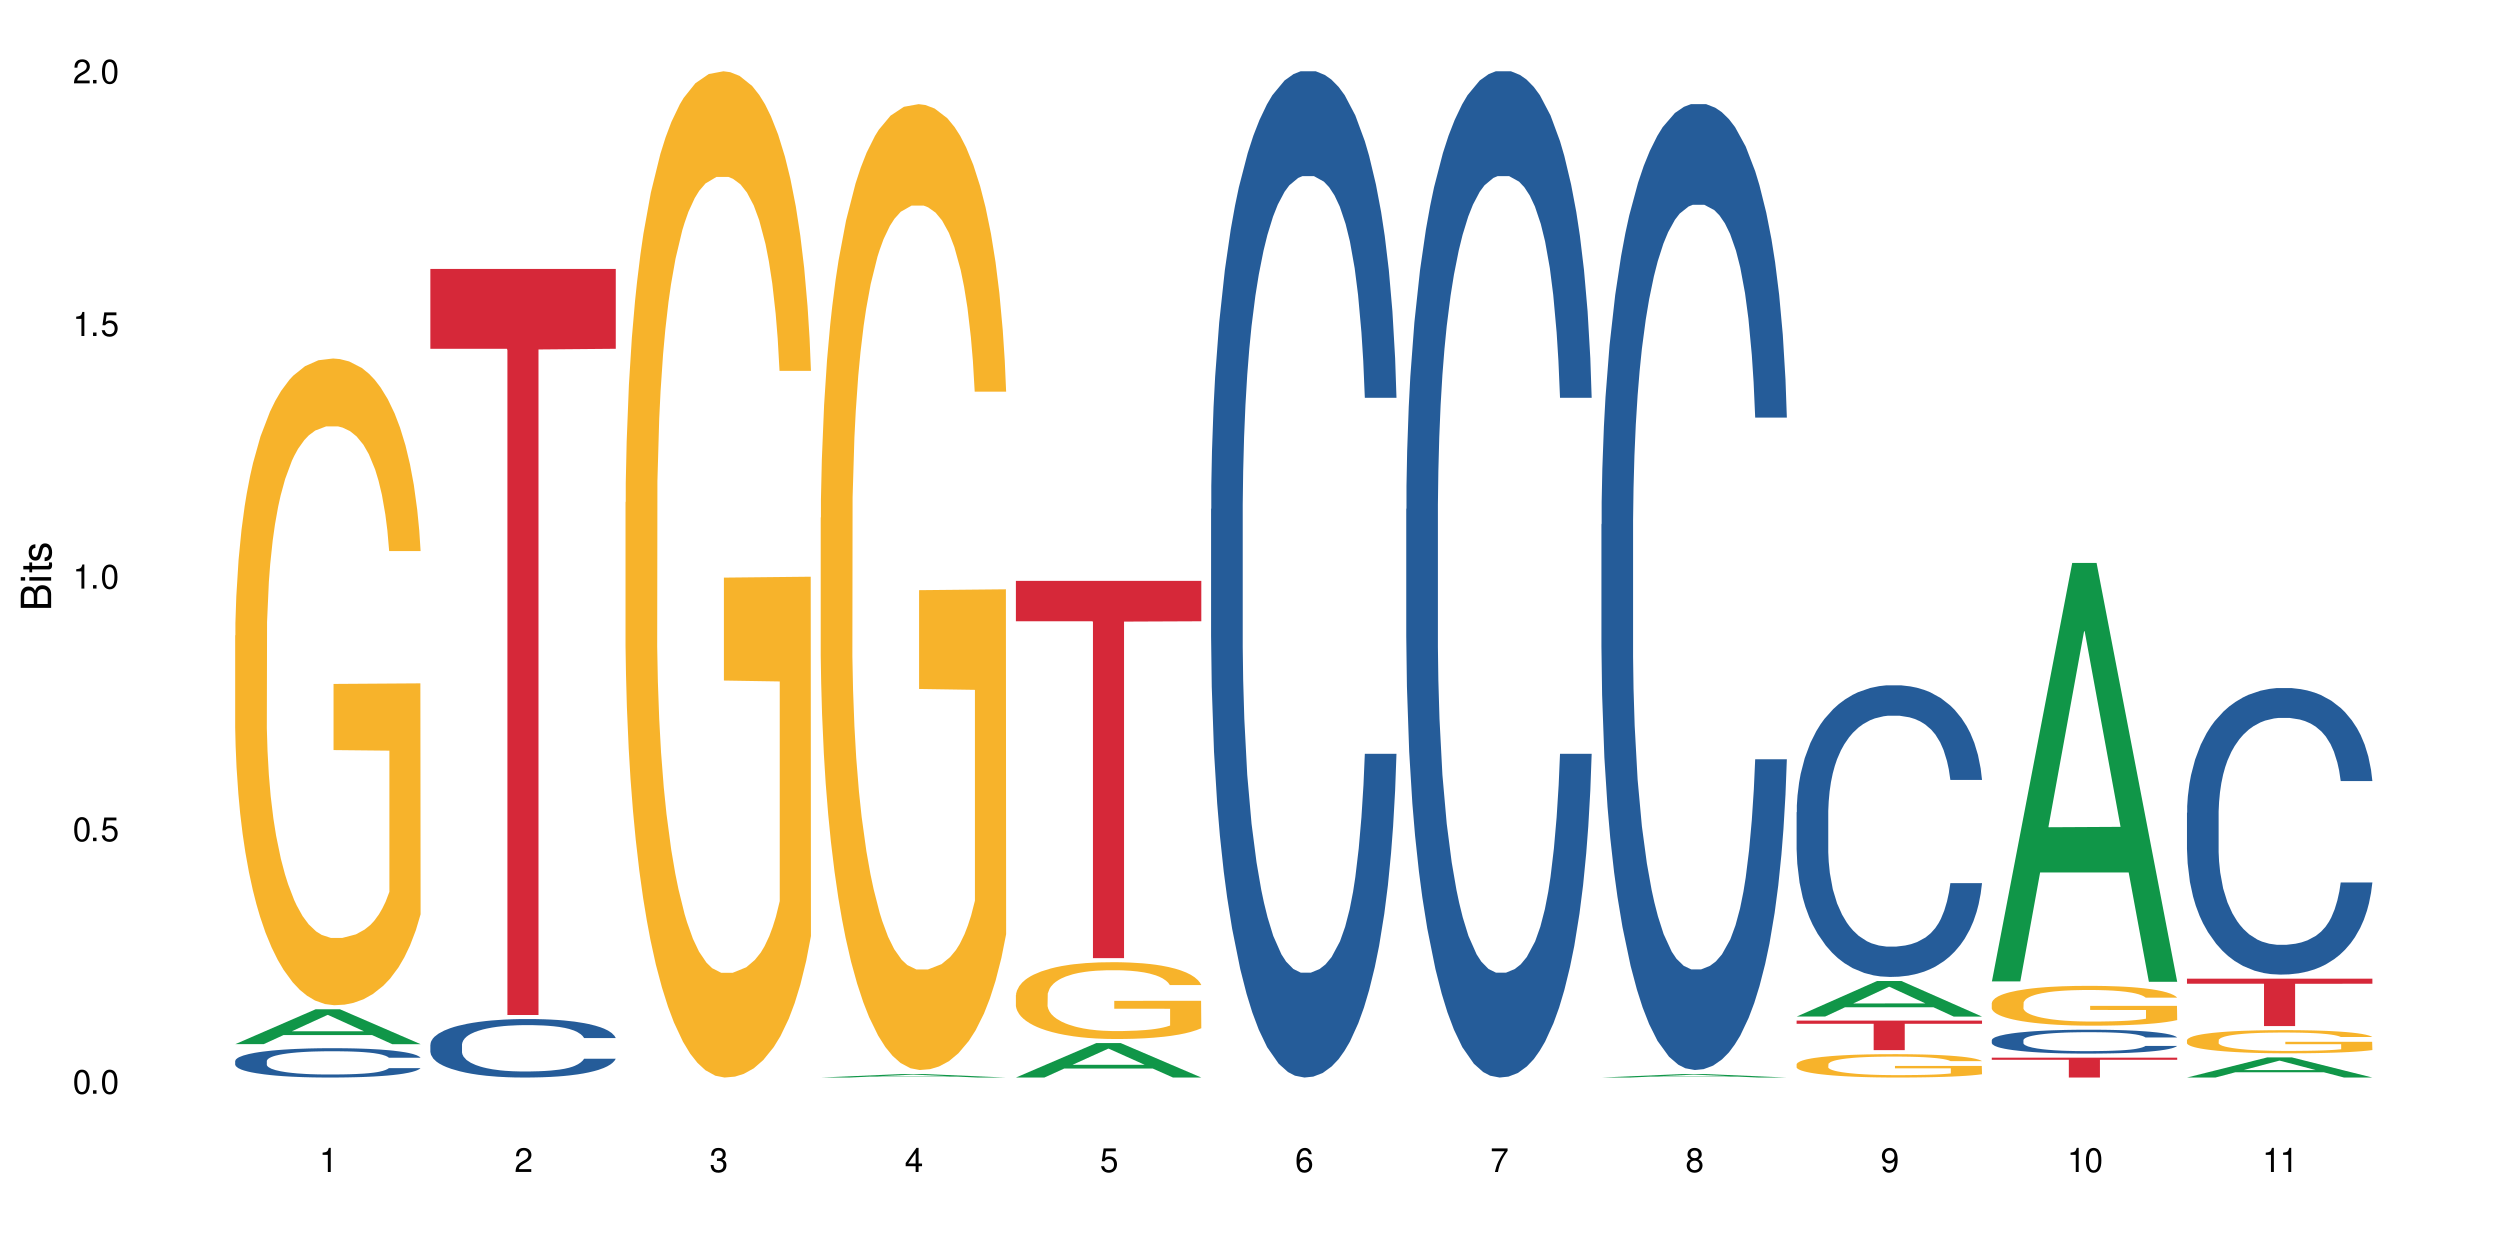
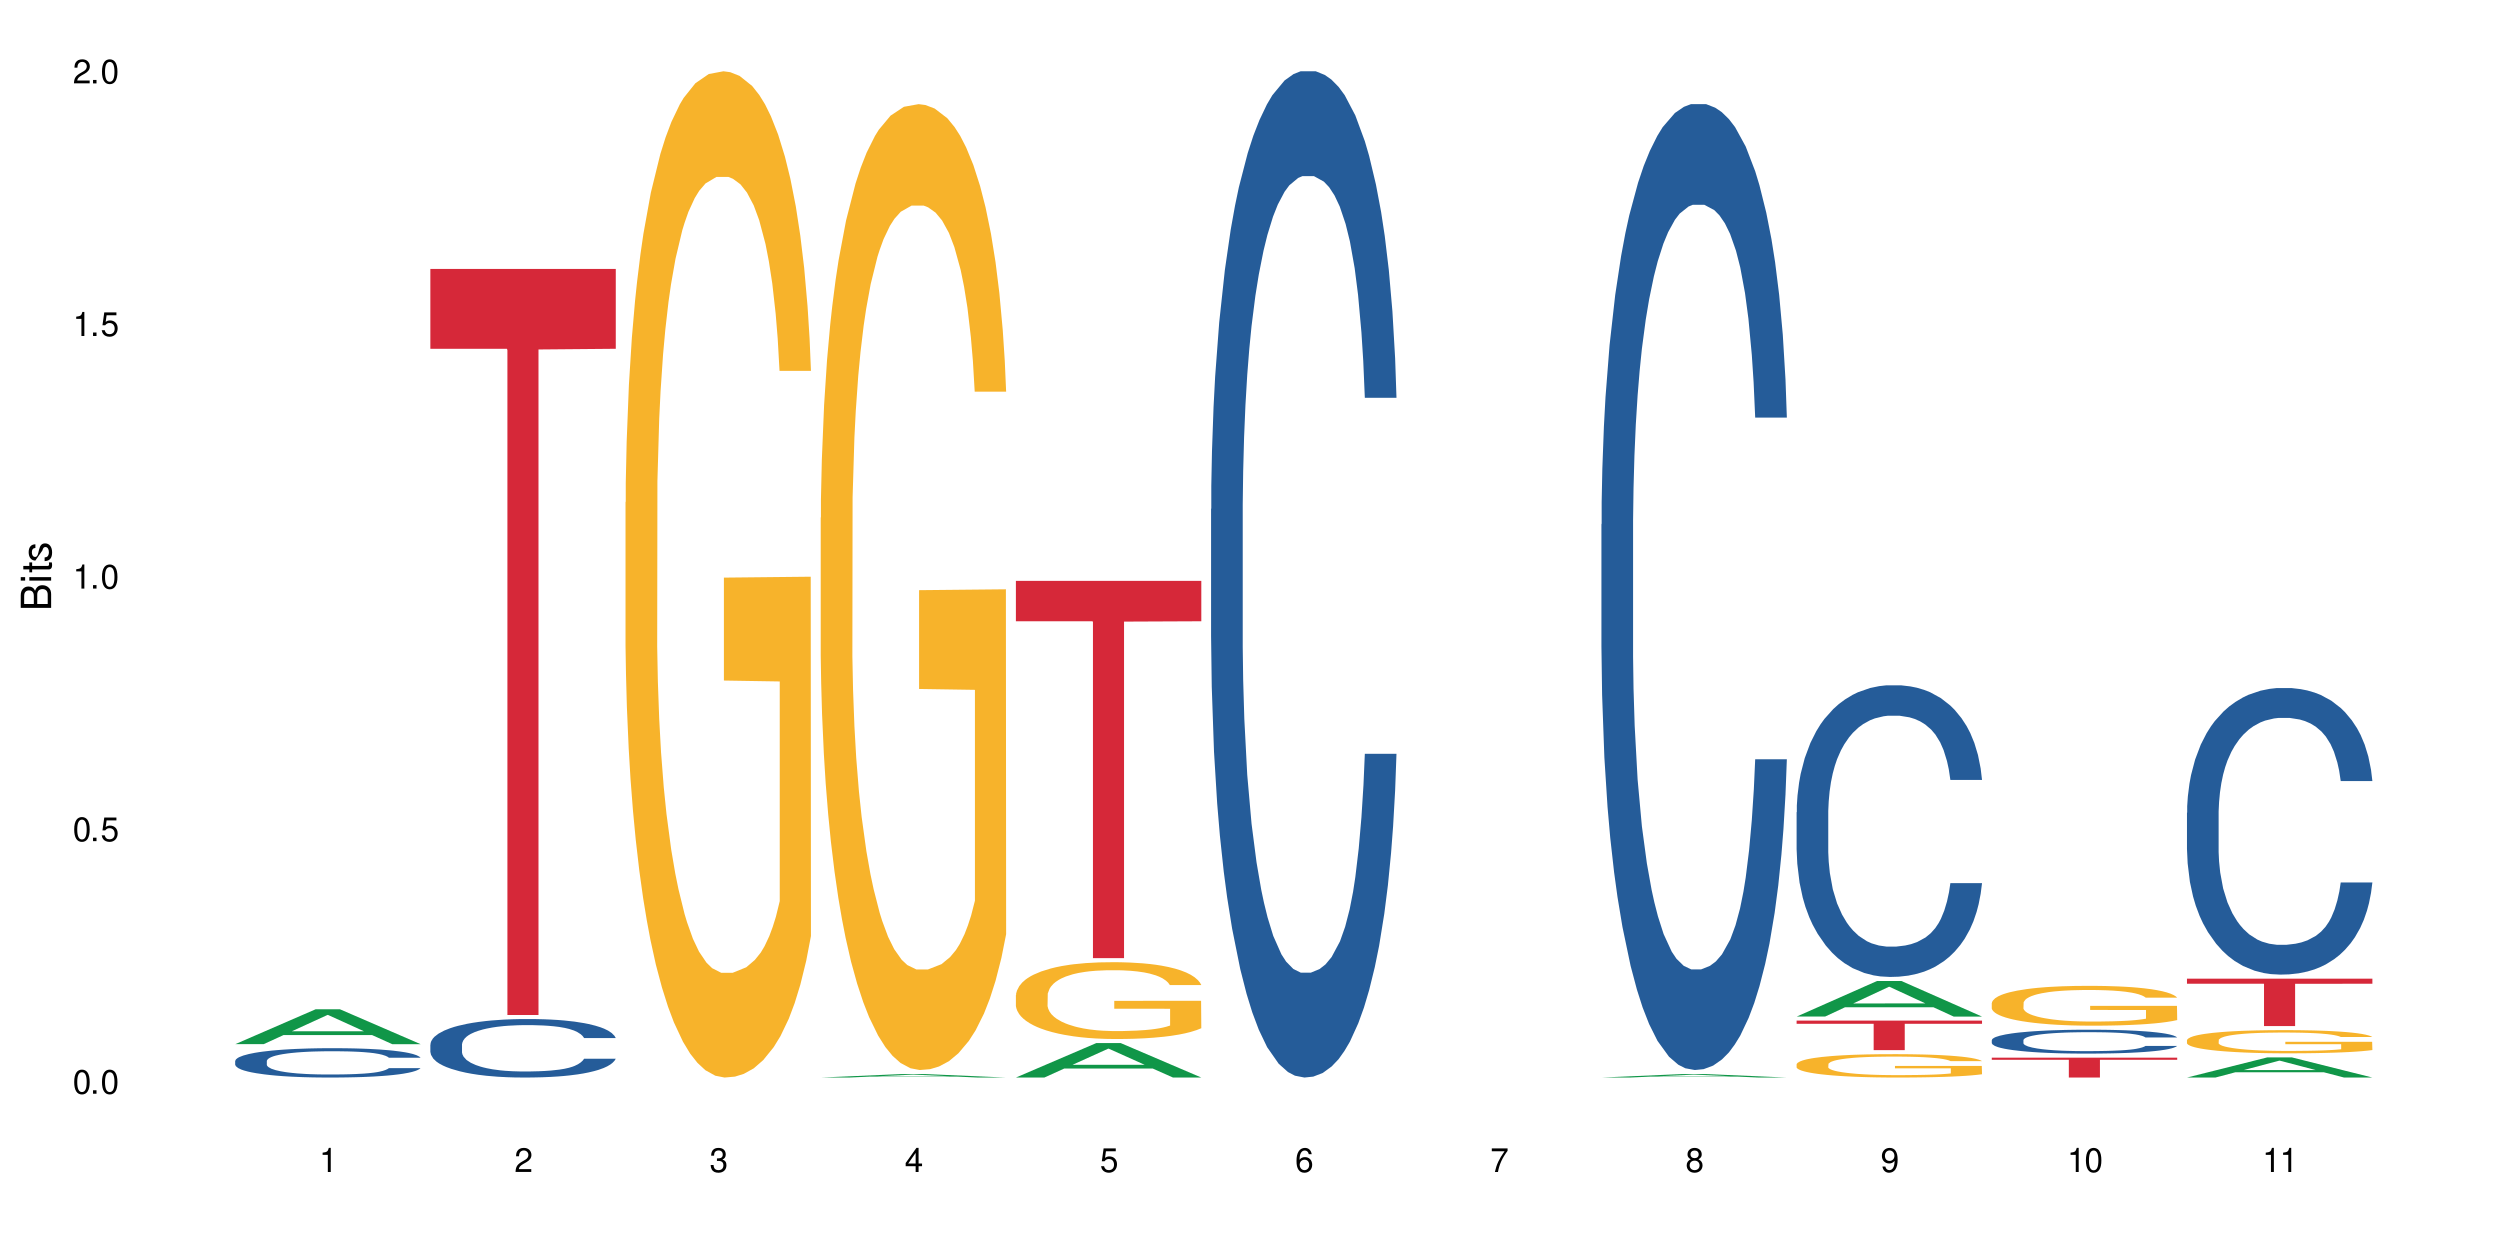
<svg xmlns="http://www.w3.org/2000/svg" xmlns:xlink="http://www.w3.org/1999/xlink" width="720" height="360" viewBox="0 0 720 360">
  <defs>
    <g>
      <g id="glyph-0-0">
</g>
      <g id="glyph-0-1">
        <path d="M 2.641 -6.938 C 2 -6.938 1.422 -6.656 1.078 -6.172 C 0.641 -5.562 0.406 -4.641 0.406 -3.359 C 0.406 -1.016 1.188 0.219 2.641 0.219 C 4.078 0.219 4.859 -1.016 4.859 -3.297 C 4.859 -4.641 4.656 -5.547 4.203 -6.172 C 3.844 -6.656 3.281 -6.938 2.641 -6.938 Z M 2.641 -6.188 C 3.547 -6.188 4 -5.25 4 -3.375 C 4 -1.406 3.562 -0.484 2.625 -0.484 C 1.734 -0.484 1.281 -1.438 1.281 -3.344 C 1.281 -5.25 1.734 -6.188 2.641 -6.188 Z M 2.641 -6.188 " />
      </g>
      <g id="glyph-0-2">
        <path d="M 1.828 -1 L 0.828 -1 L 0.828 0 L 1.828 0 Z M 1.828 -1 " />
      </g>
      <g id="glyph-0-3">
        <path d="M 4.562 -6.797 L 1.062 -6.797 L 0.547 -3.094 L 1.328 -3.094 C 1.719 -3.562 2.047 -3.734 2.578 -3.734 C 3.484 -3.734 4.062 -3.109 4.062 -2.094 C 4.062 -1.125 3.484 -0.531 2.578 -0.531 C 1.828 -0.531 1.375 -0.906 1.188 -1.672 L 0.328 -1.672 C 0.453 -1.109 0.547 -0.844 0.75 -0.594 C 1.125 -0.078 1.828 0.219 2.594 0.219 C 3.969 0.219 4.922 -0.781 4.922 -2.219 C 4.922 -3.562 4.031 -4.484 2.719 -4.484 C 2.25 -4.484 1.859 -4.359 1.469 -4.062 L 1.734 -5.969 L 4.562 -5.969 Z M 4.562 -6.797 " />
      </g>
      <g id="glyph-0-4">
        <path d="M 2.484 -4.938 L 2.484 0 L 3.328 0 L 3.328 -6.938 L 2.766 -6.938 C 2.469 -5.875 2.281 -5.734 0.984 -5.562 L 0.984 -4.938 Z M 2.484 -4.938 " />
      </g>
      <g id="glyph-0-5">
        <path d="M 4.859 -0.828 L 1.281 -0.828 C 1.359 -1.406 1.672 -1.781 2.5 -2.281 L 3.469 -2.828 C 4.406 -3.344 4.906 -4.062 4.906 -4.906 C 4.906 -5.484 4.672 -6.031 4.266 -6.406 C 3.859 -6.766 3.375 -6.938 2.719 -6.938 C 1.859 -6.938 1.219 -6.625 0.844 -6.031 C 0.609 -5.672 0.5 -5.234 0.484 -4.531 L 1.328 -4.531 C 1.359 -5.016 1.406 -5.281 1.531 -5.516 C 1.75 -5.938 2.188 -6.203 2.703 -6.203 C 3.469 -6.203 4.031 -5.641 4.031 -4.891 C 4.031 -4.344 3.719 -3.859 3.125 -3.516 L 2.234 -3 C 0.812 -2.172 0.406 -1.531 0.328 -0.016 L 4.859 -0.016 Z M 4.859 -0.828 " />
      </g>
      <g id="glyph-0-6">
        <path d="M 2.125 -3.188 L 2.578 -3.188 C 3.5 -3.188 3.984 -2.766 3.984 -1.922 C 3.984 -1.062 3.469 -0.531 2.594 -0.531 C 1.656 -0.531 1.203 -1 1.156 -2.016 L 0.312 -2.016 C 0.344 -1.453 0.438 -1.094 0.609 -0.781 C 0.953 -0.109 1.625 0.219 2.547 0.219 C 3.953 0.219 4.859 -0.625 4.859 -1.938 C 4.859 -2.828 4.516 -3.297 3.703 -3.594 C 4.344 -3.844 4.656 -4.328 4.656 -5.031 C 4.656 -6.219 3.875 -6.938 2.578 -6.938 C 1.203 -6.938 0.484 -6.172 0.453 -4.703 L 1.297 -4.703 C 1.312 -5.125 1.344 -5.359 1.453 -5.578 C 1.641 -5.969 2.062 -6.203 2.594 -6.203 C 3.344 -6.203 3.797 -5.75 3.797 -5 C 3.797 -4.516 3.609 -4.219 3.25 -4.047 C 3.016 -3.953 2.703 -3.922 2.125 -3.906 Z M 2.125 -3.188 " />
      </g>
      <g id="glyph-0-7">
        <path d="M 3.141 -1.672 L 3.141 0 L 3.984 0 L 3.984 -1.672 L 4.984 -1.672 L 4.984 -2.438 L 3.984 -2.438 L 3.984 -6.938 L 3.359 -6.938 L 0.266 -2.578 L 0.266 -1.672 Z M 3.141 -2.438 L 1 -2.438 L 3.141 -5.5 Z M 3.141 -2.438 " />
      </g>
      <g id="glyph-0-8">
        <path d="M 4.781 -5.125 C 4.609 -6.266 3.891 -6.938 2.844 -6.938 C 2.094 -6.938 1.422 -6.578 1.031 -5.953 C 0.594 -5.266 0.406 -4.422 0.406 -3.172 C 0.406 -2 0.578 -1.25 0.984 -0.641 C 1.359 -0.078 1.953 0.219 2.703 0.219 C 3.984 0.219 4.922 -0.75 4.922 -2.094 C 4.922 -3.375 4.062 -4.281 2.844 -4.281 C 2.172 -4.281 1.641 -4.031 1.281 -3.516 C 1.281 -5.234 1.828 -6.188 2.797 -6.188 C 3.391 -6.188 3.797 -5.797 3.938 -5.125 Z M 2.734 -3.531 C 3.547 -3.531 4.062 -2.953 4.062 -2.031 C 4.062 -1.156 3.484 -0.531 2.703 -0.531 C 1.922 -0.531 1.328 -1.188 1.328 -2.078 C 1.328 -2.938 1.906 -3.531 2.734 -3.531 Z M 2.734 -3.531 " />
      </g>
      <g id="glyph-0-9">
        <path d="M 4.984 -6.797 L 0.438 -6.797 L 0.438 -5.969 L 4.109 -5.969 C 2.5 -3.656 1.828 -2.234 1.328 0 L 2.219 0 C 2.594 -2.172 3.453 -4.047 4.984 -6.094 Z M 4.984 -6.797 " />
      </g>
      <g id="glyph-0-10">
        <path d="M 3.75 -3.656 C 4.469 -4.094 4.688 -4.438 4.688 -5.078 C 4.688 -6.172 3.844 -6.938 2.641 -6.938 C 1.438 -6.938 0.594 -6.172 0.594 -5.094 C 0.594 -4.438 0.812 -4.094 1.516 -3.656 C 0.734 -3.266 0.359 -2.703 0.359 -1.922 C 0.359 -0.656 1.281 0.219 2.641 0.219 C 3.984 0.219 4.922 -0.656 4.922 -1.922 C 4.922 -2.703 4.531 -3.266 3.75 -3.656 Z M 2.641 -6.188 C 3.359 -6.188 3.812 -5.75 3.812 -5.062 C 3.812 -4.406 3.344 -3.984 2.641 -3.984 C 1.922 -3.984 1.453 -4.406 1.453 -5.078 C 1.453 -5.75 1.922 -6.188 2.641 -6.188 Z M 2.641 -3.266 C 3.484 -3.266 4.062 -2.719 4.062 -1.906 C 4.062 -1.078 3.484 -0.531 2.625 -0.531 C 1.797 -0.531 1.219 -1.094 1.219 -1.906 C 1.219 -2.719 1.781 -3.266 2.641 -3.266 Z M 2.641 -3.266 " />
      </g>
      <g id="glyph-0-11">
        <path d="M 0.516 -1.578 C 0.672 -0.453 1.406 0.219 2.438 0.219 C 3.188 0.219 3.859 -0.141 4.266 -0.766 C 4.688 -1.453 4.891 -2.297 4.891 -3.547 C 4.891 -4.719 4.703 -5.453 4.312 -6.078 C 3.938 -6.641 3.344 -6.938 2.594 -6.938 C 1.297 -6.938 0.359 -5.969 0.359 -4.625 C 0.359 -3.344 1.234 -2.453 2.453 -2.453 C 3.094 -2.453 3.578 -2.672 4.016 -3.203 C 4 -1.484 3.469 -0.531 2.5 -0.531 C 1.906 -0.531 1.484 -0.906 1.359 -1.578 Z M 2.578 -6.203 C 3.375 -6.203 3.969 -5.531 3.969 -4.641 C 3.969 -3.797 3.391 -3.188 2.547 -3.188 C 1.734 -3.188 1.234 -3.766 1.234 -4.688 C 1.234 -5.562 1.797 -6.203 2.578 -6.203 Z M 2.578 -6.203 " />
      </g>
      <g id="glyph-1-0">
</g>
      <g id="glyph-1-1">
        <path d="M 0 -0.953 L 0 -4.891 C 0 -5.719 -0.234 -6.344 -0.734 -6.797 C -1.188 -7.234 -1.812 -7.469 -2.5 -7.469 C -3.547 -7.469 -4.188 -7 -4.625 -5.875 C -4.984 -6.688 -5.625 -7.094 -6.531 -7.094 C -7.172 -7.094 -7.734 -6.859 -8.141 -6.391 C -8.562 -5.922 -8.75 -5.344 -8.75 -4.5 L -8.75 -0.953 Z M -4.984 -2.062 L -7.766 -2.062 L -7.766 -4.219 C -7.766 -4.844 -7.688 -5.203 -7.453 -5.5 C -7.219 -5.812 -6.859 -5.969 -6.375 -5.969 C -5.891 -5.969 -5.531 -5.812 -5.297 -5.5 C -5.062 -5.203 -4.984 -4.844 -4.984 -4.219 Z M -0.984 -2.062 L -4 -2.062 L -4 -4.781 C -4 -5.766 -3.438 -6.359 -2.484 -6.359 C -1.547 -6.359 -0.984 -5.766 -0.984 -4.781 Z M -0.984 -2.062 " />
      </g>
      <g id="glyph-1-2">
        <path d="M -6.281 -1.797 L -6.281 -0.797 L 0 -0.797 L 0 -1.797 Z M -8.75 -1.797 L -8.75 -0.797 L -7.484 -0.797 L -7.484 -1.797 Z M -8.75 -1.797 " />
      </g>
      <g id="glyph-1-3">
        <path d="M -6.281 -3.047 L -6.281 -2.016 L -8.016 -2.016 L -8.016 -1.016 L -6.281 -1.016 L -6.281 -0.172 L -5.469 -0.172 L -5.469 -1.016 L -0.719 -1.016 C -0.078 -1.016 0.281 -1.453 0.281 -2.234 C 0.281 -2.5 0.25 -2.719 0.188 -3.047 L -0.641 -3.047 C -0.609 -2.906 -0.594 -2.766 -0.594 -2.562 C -0.594 -2.141 -0.719 -2.016 -1.156 -2.016 L -5.469 -2.016 L -5.469 -3.047 Z M -6.281 -3.047 " />
      </g>
      <g id="glyph-1-4">
-         <path d="M -4.531 -5.25 C -5.766 -5.25 -6.469 -4.422 -6.469 -2.969 C -6.469 -1.516 -5.719 -0.562 -4.547 -0.562 C -3.562 -0.562 -3.094 -1.062 -2.734 -2.562 L -2.516 -3.484 C -2.344 -4.188 -2.094 -4.469 -1.641 -4.469 C -1.047 -4.469 -0.641 -3.875 -0.641 -3 C -0.641 -2.453 -0.797 -2 -1.062 -1.75 C -1.25 -1.594 -1.422 -1.531 -1.875 -1.469 L -1.875 -0.406 C -0.422 -0.453 0.281 -1.266 0.281 -2.922 C 0.281 -4.5 -0.5 -5.516 -1.719 -5.516 C -2.656 -5.516 -3.172 -4.984 -3.469 -3.734 L -3.703 -2.766 C -3.891 -1.953 -4.156 -1.609 -4.594 -1.609 C -5.188 -1.609 -5.547 -2.125 -5.547 -2.938 C -5.547 -3.75 -5.203 -4.172 -4.531 -4.203 Z M -4.531 -5.25 " />
+         <path d="M -4.531 -5.25 C -5.766 -5.25 -6.469 -4.422 -6.469 -2.969 C -6.469 -1.516 -5.719 -0.562 -4.547 -0.562 L -2.516 -3.484 C -2.344 -4.188 -2.094 -4.469 -1.641 -4.469 C -1.047 -4.469 -0.641 -3.875 -0.641 -3 C -0.641 -2.453 -0.797 -2 -1.062 -1.75 C -1.25 -1.594 -1.422 -1.531 -1.875 -1.469 L -1.875 -0.406 C -0.422 -0.453 0.281 -1.266 0.281 -2.922 C 0.281 -4.5 -0.5 -5.516 -1.719 -5.516 C -2.656 -5.516 -3.172 -4.984 -3.469 -3.734 L -3.703 -2.766 C -3.891 -1.953 -4.156 -1.609 -4.594 -1.609 C -5.188 -1.609 -5.547 -2.125 -5.547 -2.938 C -5.547 -3.75 -5.203 -4.172 -4.531 -4.203 Z M -4.531 -5.25 " />
      </g>
    </g>
  </defs>
  <rect x="-72" y="-36" width="864" height="432" fill="rgb(100%, 100%, 100%)" fill-opacity="1" />
  <path fill-rule="nonzero" fill="rgb(6.275%, 58.824%, 28.235%)" fill-opacity="1" d="M 67.73 300.711 L 67.789 300.703 L 90.895 290.672 L 97.91 290.672 L 121.133 300.723 L 112.973 300.723 L 107.152 298.098 L 81.652 298.098 L 75.945 300.711 L 67.73 300.711 L 84.105 297.012 L 104.816 297.004 L 94.488 292.312 L 94.375 292.305 L 94.262 292.332 L 84.047 297.004 L 84.105 297.012 Z M 67.73 300.711 " />
  <path fill-rule="nonzero" fill="rgb(14.51%, 36.078%, 60%)" fill-opacity="1" d="M 67.73 305.559 L 67.797 305.551 L 67.797 305.367 L 67.992 305.074 L 68.449 304.703 L 68.902 304.449 L 70.074 303.992 L 71.703 303.551 L 73.398 303.211 L 74.633 303.012 L 75.742 302.859 L 78.281 302.57 L 79.91 302.426 L 81.668 302.293 L 83.816 302.164 L 85.379 302.086 L 88.895 301.961 L 91.5 301.906 L 93.52 301.883 L 97.883 301.883 L 100.488 301.914 L 102.375 301.953 L 104.461 302.016 L 106.219 302.086 L 109.281 302.254 L 112.016 302.473 L 113.254 302.594 L 115.207 302.836 L 116.703 303.066 L 117.746 303.266 L 118.918 303.551 L 119.961 303.898 L 120.742 304.293 L 121.133 304.625 L 112.016 304.625 L 111.559 304.316 L 111.039 304.078 L 110.062 303.762 L 109.086 303.539 L 107.715 303.312 L 106.48 303.168 L 104.785 303.02 L 103.289 302.926 L 101.727 302.859 L 100.227 302.812 L 97.363 302.766 L 94.039 302.766 L 92.805 302.781 L 90.262 302.844 L 88.895 302.895 L 86.941 303.004 L 85.574 303.105 L 83.945 303.258 L 82.84 303.391 L 81.473 303.59 L 80.496 303.77 L 79.387 304.023 L 78.738 304.215 L 78.152 304.434 L 77.629 304.688 L 77.238 304.957 L 76.977 305.242 L 76.848 305.523 L 76.848 306.719 L 76.977 306.996 L 77.305 307.32 L 78.152 307.793 L 79.387 308.203 L 80.82 308.527 L 82.188 308.758 L 82.969 308.867 L 84.012 308.988 L 85.641 309.145 L 87.984 309.297 L 89.352 309.359 L 91.438 309.422 L 93.586 309.453 L 96.449 309.453 L 98.988 309.422 L 100.684 309.383 L 102.441 309.32 L 104.852 309.191 L 106.348 309.066 L 107.652 308.918 L 108.629 308.773 L 109.281 308.648 L 110.258 308.41 L 111.039 308.148 L 111.625 307.875 L 112.016 307.613 L 121.133 307.613 L 120.742 307.922 L 120.156 308.223 L 119.57 308.449 L 118.656 308.719 L 117.613 308.957 L 116.117 309.227 L 114.879 309.406 L 113.254 309.598 L 111.754 309.746 L 110.125 309.875 L 107.715 310.031 L 106.152 310.109 L 104.461 310.18 L 102.441 310.238 L 99.902 310.293 L 97.168 310.324 L 94.625 310.332 L 91.891 310.316 L 89.871 310.285 L 87.203 310.215 L 83.883 310.078 L 81.473 309.93 L 79.582 309.785 L 77.957 309.629 L 76.133 309.422 L 73.789 309.082 L 72.355 308.82 L 71.379 308.602 L 70.27 308.301 L 69.488 308.031 L 68.578 307.598 L 67.926 307.051 L 67.73 306.625 Z M 67.73 305.559 " />
-   <path fill-rule="nonzero" fill="rgb(96.863%, 70.196%, 16.863%)" fill-opacity="1" d="M 67.73 183.023 L 67.797 182.852 L 67.797 179.449 L 68.055 171.797 L 68.707 161.25 L 69.555 152.574 L 70.465 145.77 L 71.051 142.199 L 72.027 137.094 L 72.875 133.352 L 75.023 125.699 L 77.762 118.555 L 79.258 115.492 L 80.949 112.602 L 83.359 109.367 L 84.469 108.176 L 87.855 105.457 L 91.695 103.754 L 95.93 103.246 L 97.883 103.414 L 100.555 104.094 L 104.199 105.965 L 106.285 107.668 L 107.91 109.367 L 109.605 111.578 L 111.688 114.98 L 113.645 119.062 L 115.207 123.145 L 116.77 128.25 L 118.07 133.691 L 119.18 139.645 L 120.156 146.789 L 120.742 152.746 L 121.133 158.699 L 112.078 158.699 L 111.559 152.746 L 110.973 148.152 L 109.996 142.539 L 109.02 138.457 L 108.043 135.223 L 106.219 130.801 L 104.656 128.078 L 102.703 125.699 L 100.812 124.168 L 98.664 123.145 L 97.363 122.805 L 93.91 122.805 L 90.785 123.996 L 88.961 125.359 L 87.66 126.719 L 85.836 129.27 L 84.727 131.312 L 84.078 132.672 L 82.125 137.945 L 80.82 142.707 L 80.105 145.941 L 79.191 151.043 L 78.543 155.637 L 77.824 162.441 L 77.434 167.543 L 76.914 179.109 L 76.848 209.73 L 77.043 216.191 L 77.434 223.168 L 77.957 229.289 L 78.738 235.754 L 79.52 240.688 L 80.887 247.32 L 82.059 251.746 L 82.969 254.637 L 84.727 259.23 L 85.445 260.762 L 87.137 263.82 L 88.895 266.203 L 91.047 268.246 L 92.672 269.266 L 95.277 270.117 L 98.598 270.117 L 102.508 269.094 L 104.98 267.734 L 106.676 266.375 L 107.781 265.184 L 109.148 263.312 L 110.125 261.609 L 111.039 259.738 L 112.145 256.848 L 112.145 216.191 L 96.059 216.023 L 96.059 196.973 L 121.066 196.801 L 121.133 263.312 L 119.766 267.902 L 118.07 272.328 L 116.441 275.73 L 114.75 278.621 L 112.34 281.852 L 110.387 283.895 L 107.391 286.273 L 104.656 287.805 L 101.789 288.828 L 99.25 289.336 L 96.254 289.508 L 93.586 289.168 L 90.719 288.145 L 88.441 286.785 L 86.355 285.086 L 84.273 282.875 L 81.668 279.301 L 79.973 276.41 L 78.215 272.836 L 76.457 268.586 L 74.895 263.992 L 73.852 260.418 L 72.812 256.336 L 71.703 251.234 L 70.66 245.449 L 69.879 240.176 L 69.164 234.223 L 68.645 228.609 L 68.121 220.957 L 67.859 214.832 L 67.73 209.559 Z M 67.73 183.023 " />
  <path fill-rule="nonzero" fill="rgb(14.51%, 36.078%, 60%)" fill-opacity="1" d="M 123.941 300.82 L 124.008 300.805 L 124.008 300.434 L 124.203 299.852 L 124.66 299.109 L 125.113 298.602 L 126.285 297.695 L 127.914 296.816 L 129.609 296.141 L 130.844 295.738 L 131.953 295.434 L 134.492 294.863 L 136.121 294.57 L 137.879 294.309 L 140.027 294.047 L 141.59 293.895 L 145.109 293.645 L 147.711 293.539 L 149.73 293.492 L 154.094 293.492 L 156.699 293.555 L 158.59 293.633 L 160.672 293.754 L 162.43 293.895 L 165.492 294.23 L 168.227 294.664 L 169.465 294.91 L 171.418 295.387 L 172.914 295.848 L 173.957 296.246 L 175.129 296.816 L 176.172 297.512 L 176.953 298.297 L 177.344 298.957 L 168.227 298.957 L 167.77 298.34 L 167.25 297.863 L 166.273 297.234 L 165.297 296.785 L 163.93 296.34 L 162.691 296.047 L 160.996 295.754 L 159.5 295.57 L 157.938 295.434 L 156.438 295.34 L 153.574 295.246 L 150.254 295.246 L 149.016 295.277 L 146.477 295.402 L 145.109 295.508 L 143.152 295.723 L 141.785 295.926 L 140.156 296.234 L 139.051 296.492 L 137.684 296.895 L 136.707 297.25 L 135.598 297.758 L 134.949 298.141 L 134.363 298.57 L 133.84 299.082 L 133.449 299.617 L 133.191 300.188 L 133.059 300.742 L 133.059 303.129 L 133.191 303.684 L 133.516 304.328 L 134.363 305.27 L 135.598 306.082 L 137.031 306.73 L 138.398 307.191 L 139.18 307.406 L 140.223 307.652 L 141.852 307.961 L 144.195 308.27 L 145.562 308.395 L 147.648 308.516 L 149.797 308.578 L 152.66 308.578 L 155.203 308.516 L 156.895 308.438 L 158.652 308.316 L 161.062 308.055 L 162.559 307.809 L 163.863 307.516 L 164.84 307.223 L 165.492 306.977 L 166.469 306.5 L 167.25 305.977 L 167.836 305.438 L 168.227 304.914 L 177.344 304.914 L 176.953 305.531 L 176.367 306.129 L 175.781 306.578 L 174.867 307.117 L 173.828 307.594 L 172.328 308.133 L 171.09 308.484 L 169.465 308.871 L 167.965 309.164 L 166.336 309.426 L 163.93 309.73 L 162.363 309.887 L 160.672 310.023 L 158.652 310.148 L 156.113 310.254 L 153.379 310.316 L 150.84 310.332 L 148.102 310.301 L 146.086 310.238 L 143.414 310.102 L 140.094 309.824 L 137.684 309.531 L 135.793 309.238 L 134.168 308.934 L 132.344 308.516 L 130 307.84 L 128.566 307.316 L 127.59 306.883 L 126.48 306.285 L 125.699 305.746 L 124.789 304.883 L 124.137 303.789 L 123.941 302.945 Z M 123.941 300.82 " />
  <path fill-rule="nonzero" fill="rgb(83.922%, 15.686%, 22.353%)" fill-opacity="1" d="M 123.941 77.445 L 177.344 77.445 L 177.344 100.449 L 155.086 100.648 L 155.086 292.328 L 146.133 292.328 L 146.133 100.852 L 146.004 100.449 L 123.941 100.449 Z M 123.941 77.445 " />
  <path fill-rule="nonzero" fill="rgb(96.863%, 70.196%, 16.863%)" fill-opacity="1" d="M 180.152 144.652 L 180.219 144.387 L 180.219 139.094 L 180.48 127.184 L 181.129 110.777 L 181.977 97.277 L 182.891 86.691 L 183.477 81.133 L 184.453 73.195 L 185.297 67.371 L 187.449 55.461 L 190.184 44.348 L 191.68 39.582 L 193.375 35.082 L 195.785 30.055 L 196.891 28.203 L 200.277 23.965 L 204.121 21.32 L 208.352 20.527 L 210.305 20.789 L 212.977 21.848 L 216.621 24.762 L 218.707 27.406 L 220.336 30.055 L 222.027 33.496 L 224.113 38.789 L 226.066 45.141 L 227.629 51.492 L 229.191 59.43 L 230.492 67.902 L 231.602 77.164 L 232.578 88.281 L 233.164 97.543 L 233.555 106.805 L 224.504 106.805 L 223.98 97.543 L 223.395 90.398 L 222.418 81.664 L 221.441 75.312 L 220.465 70.281 L 218.641 63.402 L 217.078 59.168 L 215.125 55.461 L 213.238 53.078 L 211.086 51.492 L 209.785 50.961 L 206.332 50.961 L 203.207 52.816 L 201.383 54.934 L 200.082 57.051 L 198.258 61.02 L 197.152 64.195 L 196.5 66.312 L 194.547 74.516 L 193.242 81.93 L 192.527 86.957 L 191.617 94.898 L 190.965 102.043 L 190.246 112.629 L 189.855 120.57 L 189.336 138.566 L 189.27 186.207 L 189.465 196.262 L 189.855 207.113 L 190.379 216.641 L 191.16 226.699 L 191.941 234.375 L 193.309 244.695 L 194.48 251.578 L 195.395 256.078 L 197.152 263.223 L 197.867 265.605 L 199.562 270.367 L 201.32 274.074 L 203.469 277.25 L 205.098 278.836 L 207.699 280.16 L 211.023 280.16 L 214.93 278.574 L 217.402 276.457 L 219.098 274.34 L 220.203 272.484 L 221.57 269.574 L 222.551 266.926 L 223.461 264.016 L 224.566 259.516 L 224.566 196.262 L 208.484 195.996 L 208.484 166.355 L 233.488 166.09 L 233.555 269.574 L 232.188 276.719 L 230.492 283.602 L 228.867 288.895 L 227.172 293.395 L 224.762 298.422 L 222.809 301.598 L 219.812 305.305 L 217.078 307.688 L 214.215 309.273 L 211.672 310.066 L 208.68 310.332 L 206.008 309.805 L 203.141 308.215 L 200.863 306.098 L 198.777 303.453 L 196.695 300.012 L 194.09 294.453 L 192.398 289.953 L 190.641 284.395 L 188.879 277.777 L 187.316 270.633 L 186.277 265.074 L 185.234 258.723 L 184.125 250.781 L 183.086 241.785 L 182.305 233.578 L 181.586 224.316 L 181.066 215.582 L 180.543 203.672 L 180.285 194.145 L 180.152 185.941 Z M 180.152 144.652 " />
  <path fill-rule="nonzero" fill="rgb(6.275%, 58.824%, 28.235%)" fill-opacity="1" d="M 236.367 310.332 L 236.422 310.332 L 259.527 309.332 L 266.547 309.332 L 289.766 310.332 L 281.609 310.332 L 275.789 310.07 L 250.285 310.07 L 244.582 310.332 L 236.367 310.332 L 252.738 309.961 L 273.449 309.961 L 263.121 309.496 L 263.008 309.492 L 262.895 309.496 L 252.684 309.961 L 252.738 309.961 Z M 236.367 310.332 " />
  <path fill-rule="nonzero" fill="rgb(96.863%, 70.196%, 16.863%)" fill-opacity="1" d="M 236.367 149.137 L 236.43 148.883 L 236.43 143.805 L 236.691 132.371 L 237.344 116.621 L 238.188 103.664 L 239.102 93.504 L 239.688 88.168 L 240.664 80.547 L 241.512 74.957 L 243.66 63.527 L 246.395 52.855 L 247.891 48.285 L 249.586 43.965 L 251.996 39.141 L 253.102 37.359 L 256.488 33.297 L 260.332 30.754 L 264.562 29.992 L 266.516 30.246 L 269.188 31.262 L 272.836 34.059 L 274.918 36.598 L 276.547 39.141 L 278.238 42.441 L 280.324 47.523 L 282.277 53.617 L 283.84 59.715 L 285.402 67.336 L 286.707 75.465 L 287.812 84.359 L 288.789 95.027 L 289.375 103.918 L 289.766 112.809 L 280.715 112.809 L 280.191 103.918 L 279.605 97.059 L 278.629 88.676 L 277.652 82.578 L 276.676 77.754 L 274.852 71.148 L 273.289 67.082 L 271.336 63.527 L 269.449 61.238 L 267.301 59.715 L 265.996 59.207 L 262.543 59.207 L 259.418 60.984 L 257.594 63.02 L 256.293 65.051 L 254.469 68.863 L 253.363 71.91 L 252.711 73.941 L 250.758 81.816 L 249.457 88.93 L 248.738 93.758 L 247.828 101.379 L 247.176 108.238 L 246.461 118.398 L 246.07 126.02 L 245.547 143.297 L 245.484 189.023 L 245.68 198.676 L 246.07 209.09 L 246.59 218.238 L 247.371 227.891 L 248.152 235.258 L 249.52 245.164 L 250.691 251.77 L 251.605 256.09 L 253.363 262.949 L 254.078 265.234 L 255.773 269.809 L 257.531 273.363 L 259.68 276.41 L 261.309 277.938 L 263.914 279.207 L 267.234 279.207 L 271.141 277.684 L 273.617 275.648 L 275.309 273.617 L 276.418 271.84 L 277.785 269.043 L 278.762 266.504 L 279.672 263.711 L 280.781 259.391 L 280.781 198.676 L 264.695 198.422 L 264.695 169.969 L 289.699 169.715 L 289.766 269.043 L 288.398 275.902 L 286.707 282.508 L 285.078 287.59 L 283.383 291.91 L 280.977 296.734 L 279.02 299.785 L 276.023 303.34 L 273.289 305.625 L 270.426 307.152 L 267.887 307.914 L 264.891 308.168 L 262.219 307.66 L 259.355 306.133 L 257.074 304.102 L 254.992 301.562 L 252.906 298.258 L 250.301 292.926 L 248.609 288.605 L 246.852 283.27 L 245.094 276.922 L 243.527 270.062 L 242.488 264.727 L 241.445 258.629 L 240.34 251.008 L 239.297 242.371 L 238.516 234.496 L 237.797 225.605 L 237.277 217.223 L 236.758 205.789 L 236.496 196.645 L 236.367 188.77 Z M 236.367 149.137 " />
  <path fill-rule="nonzero" fill="rgb(6.275%, 58.824%, 28.235%)" fill-opacity="1" d="M 292.578 310.324 L 292.633 310.312 L 315.738 300.402 L 322.758 300.402 L 345.977 310.332 L 337.82 310.332 L 332 307.742 L 306.496 307.742 L 300.793 310.324 L 292.578 310.324 L 308.949 306.668 L 329.66 306.66 L 319.336 302.027 L 319.219 302.016 L 319.105 302.043 L 308.895 306.66 L 308.949 306.668 Z M 292.578 310.324 " />
  <path fill-rule="nonzero" fill="rgb(96.863%, 70.196%, 16.863%)" fill-opacity="1" d="M 292.578 286.586 L 292.641 286.566 L 292.641 286.164 L 292.902 285.254 L 293.555 284 L 294.398 282.969 L 295.312 282.16 L 295.898 281.738 L 296.875 281.129 L 297.723 280.688 L 299.871 279.777 L 302.605 278.93 L 304.105 278.562 L 305.797 278.219 L 308.207 277.836 L 309.312 277.695 L 312.699 277.371 L 316.543 277.168 L 320.773 277.109 L 322.73 277.129 L 325.398 277.211 L 329.047 277.434 L 331.129 277.633 L 332.758 277.836 L 334.449 278.098 L 336.535 278.504 L 338.488 278.988 L 340.051 279.473 L 341.613 280.078 L 342.918 280.727 L 344.023 281.434 L 345 282.281 L 345.586 282.992 L 345.977 283.699 L 336.926 283.699 L 336.406 282.992 L 335.82 282.445 L 334.84 281.777 L 333.863 281.293 L 332.887 280.91 L 331.066 280.383 L 329.5 280.059 L 327.547 279.777 L 325.66 279.594 L 323.512 279.473 L 322.207 279.434 L 318.758 279.434 L 315.629 279.574 L 313.809 279.734 L 312.504 279.898 L 310.68 280.199 L 309.574 280.445 L 308.922 280.605 L 306.969 281.23 L 305.668 281.797 L 304.949 282.184 L 304.039 282.789 L 303.387 283.332 L 302.672 284.141 L 302.281 284.75 L 301.758 286.121 L 301.695 289.762 L 301.891 290.527 L 302.281 291.359 L 302.801 292.086 L 303.582 292.852 L 304.363 293.438 L 305.73 294.227 L 306.902 294.754 L 307.816 295.098 L 309.574 295.641 L 310.289 295.824 L 311.984 296.188 L 313.742 296.473 L 315.891 296.715 L 317.52 296.836 L 320.125 296.938 L 323.445 296.938 L 327.352 296.812 L 329.828 296.652 L 331.52 296.492 L 332.629 296.348 L 333.996 296.129 L 334.973 295.926 L 335.883 295.703 L 336.992 295.359 L 336.992 290.527 L 320.906 290.508 L 320.906 288.246 L 345.914 288.227 L 345.977 296.129 L 344.609 296.672 L 342.918 297.199 L 341.289 297.602 L 339.598 297.945 L 337.188 298.332 L 335.234 298.574 L 332.238 298.855 L 329.5 299.039 L 326.637 299.16 L 324.098 299.219 L 321.102 299.238 L 318.43 299.199 L 315.566 299.078 L 313.285 298.918 L 311.203 298.715 L 309.117 298.453 L 306.512 298.027 L 304.82 297.684 L 303.062 297.258 L 301.305 296.754 L 299.742 296.207 L 298.699 295.785 L 297.656 295.297 L 296.551 294.691 L 295.508 294.004 L 294.727 293.379 L 294.008 292.672 L 293.488 292.004 L 292.969 291.094 L 292.707 290.367 L 292.578 289.742 Z M 292.578 286.586 " />
  <path fill-rule="nonzero" fill="rgb(83.922%, 15.686%, 22.353%)" fill-opacity="1" d="M 292.578 167.289 L 345.977 167.289 L 345.977 178.922 L 323.723 179.023 L 323.723 275.945 L 314.77 275.945 L 314.77 179.125 L 314.637 178.922 L 292.578 178.922 Z M 292.578 167.289 " />
  <path fill-rule="nonzero" fill="rgb(14.51%, 36.078%, 60%)" fill-opacity="1" d="M 348.789 146.621 L 348.852 146.355 L 348.852 140 L 349.051 129.934 L 349.504 117.215 L 349.961 108.477 L 351.133 92.844 L 352.762 77.746 L 354.453 66.09 L 355.691 59.203 L 356.797 53.902 L 359.34 44.102 L 360.965 39.07 L 362.727 34.566 L 364.875 30.062 L 366.438 27.414 L 369.953 23.176 L 372.559 21.32 L 374.578 20.527 L 378.941 20.527 L 381.547 21.586 L 383.434 22.91 L 385.52 25.031 L 387.277 27.414 L 390.336 33.242 L 393.07 40.66 L 394.309 44.898 L 396.262 53.109 L 397.762 61.055 L 398.805 67.945 L 399.977 77.746 L 401.016 89.668 L 401.797 103.176 L 402.188 114.566 L 393.07 114.566 L 392.617 103.973 L 392.094 95.758 L 391.117 84.898 L 390.141 77.215 L 388.773 69.535 L 387.535 64.5 L 385.844 59.469 L 384.344 56.289 L 382.781 53.902 L 381.285 52.316 L 378.418 50.727 L 375.098 50.727 L 373.859 51.254 L 371.32 53.375 L 369.953 55.23 L 368 58.938 L 366.633 62.383 L 365.004 67.68 L 363.898 72.184 L 362.531 79.07 L 361.551 85.164 L 360.445 93.906 L 359.793 100.527 L 359.207 107.945 L 358.688 116.688 L 358.297 125.957 L 358.035 135.762 L 357.906 145.297 L 357.906 186.355 L 358.035 195.895 L 358.363 207.02 L 359.207 223.18 L 360.445 237.219 L 361.879 248.344 L 363.246 256.293 L 364.027 260 L 365.07 264.238 L 366.695 269.535 L 369.043 274.836 L 370.41 276.953 L 372.492 279.074 L 374.641 280.133 L 377.508 280.133 L 380.047 279.074 L 381.742 277.75 L 383.5 275.629 L 385.91 271.125 L 387.406 266.887 L 388.707 261.855 L 389.688 256.82 L 390.336 252.582 L 391.312 244.371 L 392.094 235.363 L 392.68 226.094 L 393.07 217.086 L 402.188 217.086 L 401.797 227.684 L 401.211 238.012 L 400.625 245.695 L 399.715 254.969 L 398.672 263.18 L 397.176 272.449 L 395.938 278.543 L 394.309 285.168 L 392.812 290.199 L 391.184 294.703 L 388.773 300 L 387.211 302.648 L 385.52 305.035 L 383.5 307.152 L 380.961 309.008 L 378.223 310.066 L 375.684 310.332 L 372.949 309.801 L 370.93 308.742 L 368.262 306.359 L 364.938 301.59 L 362.531 296.559 L 360.641 291.523 L 359.012 286.227 L 357.188 279.074 L 354.844 267.418 L 353.41 258.41 L 352.434 250.992 L 351.328 240.664 L 350.547 231.391 L 349.637 216.555 L 348.984 197.746 L 348.789 183.18 Z M 348.789 146.621 " />
-   <path fill-rule="nonzero" fill="rgb(14.51%, 36.078%, 60%)" fill-opacity="1" d="M 405 146.621 L 405.066 146.355 L 405.066 140 L 405.262 129.934 L 405.715 117.215 L 406.172 108.477 L 407.344 92.844 L 408.973 77.746 L 410.664 66.09 L 411.902 59.203 L 413.012 53.902 L 415.551 44.102 L 417.18 39.07 L 418.938 34.566 L 421.086 30.062 L 422.648 27.414 L 426.164 23.176 L 428.77 21.32 L 430.789 20.527 L 435.152 20.527 L 437.758 21.586 L 439.645 22.91 L 441.73 25.031 L 443.488 27.414 L 446.547 33.242 L 449.285 40.66 L 450.52 44.898 L 452.473 53.109 L 453.973 61.055 L 455.016 67.945 L 456.188 77.746 L 457.227 89.668 L 458.012 103.176 L 458.402 114.566 L 449.285 114.566 L 448.828 103.973 L 448.309 95.758 L 447.328 84.898 L 446.352 77.215 L 444.984 69.535 L 443.746 64.5 L 442.055 59.469 L 440.559 56.289 L 438.992 53.902 L 437.496 52.316 L 434.629 50.727 L 431.309 50.727 L 430.07 51.254 L 427.531 53.375 L 426.164 55.23 L 424.211 58.938 L 422.844 62.383 L 421.215 67.68 L 420.109 72.184 L 418.742 79.07 L 417.766 85.164 L 416.656 93.906 L 416.004 100.527 L 415.418 107.945 L 414.898 116.688 L 414.508 125.957 L 414.246 135.762 L 414.117 145.297 L 414.117 186.355 L 414.246 195.895 L 414.574 207.02 L 415.418 223.18 L 416.656 237.219 L 418.09 248.344 L 419.457 256.293 L 420.238 260 L 421.281 264.238 L 422.91 269.535 L 425.254 274.836 L 426.621 276.953 L 428.703 279.074 L 430.855 280.133 L 433.719 280.133 L 436.258 279.074 L 437.953 277.75 L 439.711 275.629 L 442.121 271.125 L 443.617 266.887 L 444.922 261.855 L 445.898 256.82 L 446.547 252.582 L 447.523 244.371 L 448.309 235.363 L 448.895 226.094 L 449.285 217.086 L 458.402 217.086 L 458.012 227.684 L 457.426 238.012 L 456.836 245.695 L 455.926 254.969 L 454.883 263.18 L 453.387 272.449 L 452.148 278.543 L 450.52 285.168 L 449.023 290.199 L 447.395 294.703 L 444.984 300 L 443.422 302.648 L 441.73 305.035 L 439.711 307.152 L 437.172 309.008 L 434.434 310.066 L 431.895 310.332 L 429.16 309.801 L 427.141 308.742 L 424.473 306.359 L 421.148 301.59 L 418.742 296.559 L 416.852 291.523 L 415.223 286.227 L 413.402 279.074 L 411.055 267.418 L 409.625 258.41 L 408.648 250.992 L 407.539 240.664 L 406.758 231.391 L 405.848 216.555 L 405.195 197.746 L 405 183.18 Z M 405 146.621 " />
  <path fill-rule="nonzero" fill="rgb(6.275%, 58.824%, 28.235%)" fill-opacity="1" d="M 461.211 310.332 L 461.27 310.332 L 484.375 309.332 L 491.391 309.332 L 514.613 310.332 L 506.453 310.332 L 500.633 310.07 L 475.133 310.07 L 469.426 310.332 L 461.211 310.332 L 477.586 309.961 L 498.297 309.961 L 487.969 309.496 L 487.855 309.492 L 487.742 309.496 L 477.527 309.961 L 477.586 309.961 Z M 461.211 310.332 " />
  <path fill-rule="nonzero" fill="rgb(14.51%, 36.078%, 60%)" fill-opacity="1" d="M 461.211 151.027 L 461.277 150.773 L 461.277 144.672 L 461.473 135.008 L 461.926 122.801 L 462.383 114.41 L 463.555 99.41 L 465.184 84.918 L 466.879 73.727 L 468.113 67.117 L 469.223 62.031 L 471.762 52.625 L 473.391 47.793 L 475.148 43.469 L 477.297 39.148 L 478.859 36.605 L 482.375 32.535 L 484.98 30.758 L 487 29.992 L 491.363 29.992 L 493.969 31.012 L 495.855 32.281 L 497.941 34.316 L 499.699 36.605 L 502.762 42.199 L 505.496 49.316 L 506.73 53.387 L 508.688 61.27 L 510.184 68.898 L 511.227 75.508 L 512.398 84.918 L 513.441 96.359 L 514.223 109.328 L 514.613 120.262 L 505.496 120.262 L 505.039 110.09 L 504.52 102.207 L 503.543 91.781 L 502.562 84.406 L 501.195 77.035 L 499.961 72.203 L 498.266 67.371 L 496.77 64.32 L 495.207 62.031 L 493.707 60.508 L 490.844 58.98 L 487.52 58.98 L 486.285 59.488 L 483.742 61.523 L 482.375 63.305 L 480.422 66.863 L 479.055 70.168 L 477.426 75.254 L 476.32 79.578 L 474.953 86.188 L 473.977 92.035 L 472.867 100.426 L 472.219 106.785 L 471.633 113.902 L 471.109 122.293 L 470.719 131.195 L 470.457 140.602 L 470.328 149.754 L 470.328 189.168 L 470.457 198.32 L 470.785 209 L 471.633 224.512 L 472.867 237.988 L 474.301 248.668 L 475.668 256.297 L 476.449 259.855 L 477.492 263.922 L 479.121 269.008 L 481.465 274.094 L 482.832 276.129 L 484.918 278.164 L 487.066 279.18 L 489.93 279.18 L 492.469 278.164 L 494.164 276.891 L 495.922 274.855 L 498.332 270.535 L 499.828 266.465 L 501.133 261.637 L 502.109 256.805 L 502.762 252.734 L 503.738 244.852 L 504.52 236.207 L 505.105 227.309 L 505.496 218.664 L 514.613 218.664 L 514.223 228.836 L 513.637 238.75 L 513.051 246.125 L 512.137 255.023 L 511.094 262.906 L 509.598 271.805 L 508.359 277.656 L 506.73 284.012 L 505.234 288.844 L 503.605 293.164 L 501.195 298.25 L 499.633 300.793 L 497.941 303.082 L 495.922 305.117 L 493.383 306.895 L 490.648 307.914 L 488.105 308.168 L 485.371 307.66 L 483.352 306.641 L 480.684 304.352 L 477.363 299.777 L 474.953 294.945 L 473.062 290.113 L 471.438 285.027 L 469.613 278.164 L 467.27 266.977 L 465.836 258.328 L 464.859 251.211 L 463.75 241.293 L 462.969 232.395 L 462.059 218.156 L 461.406 200.102 L 461.211 186.117 Z M 461.211 151.027 " />
  <path fill-rule="nonzero" fill="rgb(6.275%, 58.824%, 28.235%)" fill-opacity="1" d="M 517.422 292.766 L 517.48 292.758 L 540.586 282.527 L 547.602 282.527 L 570.824 292.777 L 562.664 292.777 L 556.848 290.102 L 531.344 290.102 L 525.637 292.766 L 517.422 292.766 L 533.797 288.992 L 554.508 288.984 L 544.18 284.203 L 544.066 284.191 L 543.953 284.223 L 533.738 288.984 L 533.797 288.992 Z M 517.422 292.766 " />
  <path fill-rule="nonzero" fill="rgb(14.51%, 36.078%, 60%)" fill-opacity="1" d="M 517.422 233.918 L 517.488 233.844 L 517.488 232 L 517.684 229.082 L 518.141 225.398 L 518.594 222.863 L 519.766 218.336 L 521.395 213.961 L 523.09 210.582 L 524.324 208.586 L 525.434 207.051 L 527.973 204.211 L 529.602 202.75 L 531.359 201.445 L 533.508 200.141 L 535.07 199.375 L 538.586 198.145 L 541.191 197.609 L 543.211 197.379 L 547.574 197.379 L 550.18 197.684 L 552.066 198.066 L 554.152 198.684 L 555.91 199.375 L 558.973 201.062 L 561.707 203.211 L 562.945 204.441 L 564.898 206.82 L 566.395 209.125 L 567.438 211.117 L 568.609 213.961 L 569.652 217.414 L 570.434 221.328 L 570.824 224.629 L 561.707 224.629 L 561.25 221.559 L 560.73 219.18 L 559.754 216.031 L 558.777 213.805 L 557.41 211.578 L 556.172 210.121 L 554.477 208.664 L 552.98 207.742 L 551.418 207.051 L 549.918 206.59 L 547.055 206.129 L 543.734 206.129 L 542.496 206.281 L 539.957 206.898 L 538.586 207.434 L 536.633 208.508 L 535.266 209.508 L 533.637 211.043 L 532.531 212.348 L 531.164 214.344 L 530.188 216.109 L 529.078 218.641 L 528.43 220.562 L 527.844 222.711 L 527.32 225.246 L 526.93 227.934 L 526.672 230.773 L 526.539 233.535 L 526.539 245.434 L 526.672 248.199 L 526.996 251.422 L 527.844 256.105 L 529.078 260.176 L 530.512 263.398 L 531.879 265.703 L 532.66 266.777 L 533.703 268.004 L 535.332 269.543 L 537.676 271.078 L 539.043 271.691 L 541.129 272.305 L 543.277 272.613 L 546.141 272.613 L 548.684 272.305 L 550.375 271.922 L 552.133 271.309 L 554.543 270 L 556.039 268.773 L 557.344 267.316 L 558.32 265.855 L 558.973 264.629 L 559.949 262.246 L 560.73 259.637 L 561.316 256.949 L 561.707 254.34 L 570.824 254.34 L 570.434 257.41 L 569.848 260.406 L 569.262 262.633 L 568.348 265.32 L 567.309 267.699 L 565.809 270.387 L 564.57 272.152 L 562.945 274.07 L 561.445 275.527 L 559.816 276.836 L 557.41 278.371 L 555.844 279.137 L 554.152 279.828 L 552.133 280.441 L 549.594 280.98 L 546.859 281.285 L 544.32 281.363 L 541.582 281.211 L 539.566 280.902 L 536.895 280.211 L 533.574 278.832 L 531.164 277.371 L 529.273 275.914 L 527.648 274.379 L 525.824 272.305 L 523.48 268.926 L 522.047 266.316 L 521.07 264.168 L 519.961 261.172 L 519.18 258.484 L 518.27 254.188 L 517.617 248.738 L 517.422 244.516 Z M 517.422 233.918 " />
  <path fill-rule="nonzero" fill="rgb(96.863%, 70.196%, 16.863%)" fill-opacity="1" d="M 517.422 306.48 L 517.488 306.477 L 517.488 306.352 L 517.75 306.074 L 518.398 305.695 L 519.246 305.379 L 520.156 305.133 L 520.742 305.004 L 521.723 304.82 L 522.566 304.684 L 524.715 304.406 L 527.453 304.148 L 528.949 304.039 L 530.645 303.934 L 533.051 303.816 L 534.16 303.773 L 537.547 303.676 L 541.387 303.613 L 545.621 303.598 L 547.574 303.602 L 550.246 303.625 L 553.891 303.695 L 555.977 303.754 L 557.605 303.816 L 559.297 303.898 L 561.379 304.02 L 563.336 304.168 L 564.898 304.316 L 566.461 304.5 L 567.762 304.695 L 568.871 304.914 L 569.848 305.172 L 570.434 305.387 L 570.824 305.602 L 561.773 305.602 L 561.25 305.387 L 560.664 305.219 L 559.688 305.016 L 558.711 304.871 L 557.734 304.754 L 555.91 304.594 L 554.348 304.492 L 552.395 304.406 L 550.504 304.352 L 548.355 304.316 L 547.055 304.305 L 543.602 304.305 L 540.477 304.348 L 538.652 304.395 L 537.352 304.445 L 535.527 304.535 L 534.418 304.609 L 533.77 304.66 L 531.816 304.852 L 530.512 305.023 L 529.797 305.141 L 528.883 305.324 L 528.234 305.492 L 527.516 305.738 L 527.125 305.922 L 526.605 306.34 L 526.539 307.445 L 526.734 307.68 L 527.125 307.934 L 527.648 308.156 L 528.43 308.387 L 529.211 308.566 L 530.578 308.809 L 531.75 308.965 L 532.66 309.07 L 534.418 309.238 L 535.137 309.293 L 536.828 309.402 L 538.586 309.488 L 540.738 309.562 L 542.363 309.602 L 544.969 309.633 L 548.293 309.633 L 552.199 309.594 L 554.672 309.547 L 556.367 309.496 L 557.473 309.453 L 558.84 309.387 L 559.816 309.324 L 560.73 309.254 L 561.836 309.152 L 561.836 307.68 L 545.75 307.676 L 545.75 306.984 L 570.758 306.98 L 570.824 309.387 L 569.457 309.551 L 567.762 309.711 L 566.137 309.836 L 564.441 309.938 L 562.031 310.055 L 560.078 310.129 L 557.082 310.215 L 554.348 310.27 L 551.48 310.309 L 548.941 310.328 L 545.945 310.332 L 543.277 310.32 L 540.41 310.285 L 538.133 310.234 L 536.047 310.172 L 533.965 310.094 L 531.359 309.965 L 529.664 309.859 L 527.906 309.73 L 526.148 309.574 L 524.586 309.41 L 523.543 309.281 L 522.504 309.133 L 521.395 308.949 L 520.352 308.738 L 519.57 308.547 L 518.855 308.332 L 518.336 308.129 L 517.812 307.852 L 517.555 307.633 L 517.422 307.441 Z M 517.422 306.48 " />
  <path fill-rule="nonzero" fill="rgb(83.922%, 15.686%, 22.353%)" fill-opacity="1" d="M 517.422 293.941 L 570.824 293.941 L 570.824 294.848 L 548.566 294.855 L 548.566 302.434 L 539.613 302.434 L 539.613 294.863 L 539.484 294.848 L 517.422 294.848 Z M 517.422 293.941 " />
-   <path fill-rule="nonzero" fill="rgb(6.275%, 58.824%, 28.235%)" fill-opacity="1" d="M 573.633 282.645 L 573.691 282.531 L 596.797 162.133 L 603.816 162.133 L 627.035 282.758 L 618.875 282.758 L 613.059 251.27 L 587.555 251.27 L 581.852 282.645 L 573.633 282.645 L 590.008 238.246 L 610.719 238.133 L 600.391 181.84 L 600.277 181.727 L 600.164 182.066 L 589.953 238.133 L 590.008 238.246 Z M 573.633 282.645 " />
  <path fill-rule="nonzero" fill="rgb(14.51%, 36.078%, 60%)" fill-opacity="1" d="M 573.633 299.555 L 573.699 299.547 L 573.699 299.395 L 573.895 299.156 L 574.352 298.855 L 574.805 298.648 L 575.98 298.277 L 577.605 297.918 L 579.301 297.641 L 580.539 297.477 L 581.645 297.352 L 584.184 297.121 L 585.812 297 L 587.57 296.895 L 589.719 296.785 L 591.281 296.723 L 594.801 296.621 L 597.402 296.578 L 599.422 296.559 L 603.785 296.559 L 606.391 296.586 L 608.281 296.617 L 610.363 296.668 L 612.121 296.723 L 615.184 296.863 L 617.918 297.039 L 619.156 297.137 L 621.109 297.332 L 622.605 297.523 L 623.648 297.684 L 624.82 297.918 L 625.863 298.199 L 626.645 298.523 L 627.035 298.793 L 617.918 298.793 L 617.461 298.539 L 616.941 298.344 L 615.965 298.086 L 614.988 297.906 L 613.621 297.723 L 612.383 297.605 L 610.688 297.484 L 609.191 297.41 L 607.629 297.352 L 606.129 297.312 L 603.266 297.277 L 599.945 297.277 L 598.707 297.289 L 596.168 297.34 L 594.801 297.383 L 592.844 297.473 L 591.477 297.555 L 589.852 297.68 L 588.742 297.785 L 587.375 297.949 L 586.398 298.094 L 585.293 298.301 L 584.641 298.457 L 584.055 298.637 L 583.531 298.844 L 583.141 299.062 L 582.883 299.297 L 582.75 299.52 L 582.75 300.496 L 582.883 300.723 L 583.207 300.988 L 584.055 301.371 L 585.293 301.703 L 586.723 301.969 L 588.09 302.156 L 588.871 302.242 L 589.914 302.344 L 591.543 302.469 L 593.887 302.598 L 595.254 302.645 L 597.34 302.695 L 599.488 302.723 L 602.355 302.723 L 604.895 302.695 L 606.586 302.664 L 608.344 302.613 L 610.754 302.508 L 612.254 302.406 L 613.555 302.289 L 614.531 302.168 L 615.184 302.066 L 616.16 301.871 L 616.941 301.66 L 617.527 301.438 L 617.918 301.227 L 627.035 301.227 L 626.645 301.477 L 626.059 301.723 L 625.473 301.906 L 624.559 302.125 L 623.52 302.32 L 622.02 302.539 L 620.785 302.684 L 619.156 302.84 L 617.656 302.961 L 616.031 303.066 L 613.621 303.195 L 612.059 303.258 L 610.363 303.312 L 608.344 303.363 L 605.805 303.406 L 603.07 303.434 L 600.531 303.438 L 597.793 303.426 L 595.777 303.402 L 593.105 303.344 L 589.785 303.23 L 587.375 303.113 L 585.488 302.992 L 583.859 302.867 L 582.035 302.695 L 579.691 302.422 L 578.258 302.207 L 577.281 302.031 L 576.176 301.785 L 575.391 301.566 L 574.48 301.211 L 573.828 300.766 L 573.633 300.422 Z M 573.633 299.555 " />
  <path fill-rule="nonzero" fill="rgb(96.863%, 70.196%, 16.863%)" fill-opacity="1" d="M 573.633 288.836 L 573.699 288.824 L 573.699 288.617 L 573.961 288.145 L 574.609 287.496 L 575.457 286.961 L 576.371 286.543 L 576.957 286.32 L 577.934 286.008 L 578.777 285.777 L 580.93 285.305 L 583.664 284.863 L 585.16 284.676 L 586.855 284.496 L 589.266 284.297 L 590.371 284.227 L 593.758 284.059 L 597.598 283.953 L 601.832 283.922 L 603.785 283.934 L 606.457 283.973 L 610.102 284.09 L 612.188 284.195 L 613.816 284.297 L 615.508 284.434 L 617.594 284.645 L 619.547 284.895 L 621.109 285.148 L 622.672 285.461 L 623.973 285.797 L 625.082 286.164 L 626.059 286.605 L 626.645 286.973 L 627.035 287.336 L 617.984 287.336 L 617.461 286.973 L 616.875 286.688 L 615.898 286.344 L 614.922 286.09 L 613.945 285.891 L 612.121 285.617 L 610.559 285.453 L 608.605 285.305 L 606.715 285.211 L 604.566 285.148 L 603.266 285.125 L 599.812 285.125 L 596.688 285.199 L 594.863 285.285 L 593.562 285.367 L 591.738 285.523 L 590.633 285.648 L 589.98 285.734 L 588.027 286.059 L 586.723 286.352 L 586.008 286.551 L 585.098 286.867 L 584.445 287.148 L 583.727 287.566 L 583.336 287.883 L 582.816 288.594 L 582.75 290.48 L 582.945 290.879 L 583.336 291.309 L 583.859 291.688 L 584.641 292.086 L 585.422 292.387 L 586.789 292.797 L 587.961 293.07 L 588.871 293.246 L 590.633 293.531 L 591.348 293.625 L 593.039 293.812 L 594.801 293.961 L 596.949 294.086 L 598.578 294.148 L 601.18 294.203 L 604.504 294.203 L 608.41 294.137 L 610.883 294.055 L 612.578 293.973 L 613.684 293.898 L 615.051 293.781 L 616.031 293.676 L 616.941 293.562 L 618.047 293.383 L 618.047 290.879 L 601.961 290.867 L 601.961 289.695 L 626.969 289.684 L 627.035 293.781 L 625.668 294.066 L 623.973 294.336 L 622.348 294.547 L 620.652 294.727 L 618.242 294.926 L 616.289 295.051 L 613.293 295.195 L 610.559 295.293 L 607.695 295.355 L 605.152 295.387 L 602.156 295.395 L 599.488 295.375 L 596.621 295.312 L 594.344 295.227 L 592.258 295.125 L 590.176 294.988 L 587.57 294.766 L 585.879 294.59 L 584.117 294.367 L 582.359 294.105 L 580.797 293.824 L 579.754 293.605 L 578.715 293.352 L 577.605 293.039 L 576.566 292.684 L 575.785 292.355 L 575.066 291.988 L 574.547 291.645 L 574.023 291.172 L 573.766 290.797 L 573.633 290.473 Z M 573.633 288.836 " />
  <path fill-rule="nonzero" fill="rgb(83.922%, 15.686%, 22.353%)" fill-opacity="1" d="M 573.633 304.602 L 627.035 304.602 L 627.035 305.215 L 604.781 305.223 L 604.781 310.332 L 595.824 310.332 L 595.824 305.227 L 595.695 305.215 L 573.633 305.215 Z M 573.633 304.602 " />
  <path fill-rule="nonzero" fill="rgb(6.275%, 58.824%, 28.235%)" fill-opacity="1" d="M 629.848 310.328 L 629.902 310.32 L 653.008 304.523 L 660.027 304.523 L 683.246 310.332 L 675.09 310.332 L 669.27 308.816 L 643.766 308.816 L 638.062 310.328 L 629.848 310.328 L 646.219 308.188 L 666.93 308.184 L 656.602 305.473 L 656.488 305.465 L 656.375 305.484 L 646.164 308.184 L 646.219 308.188 Z M 629.848 310.328 " />
  <path fill-rule="nonzero" fill="rgb(14.51%, 36.078%, 60%)" fill-opacity="1" d="M 629.848 234.074 L 629.91 234 L 629.91 232.191 L 630.105 229.324 L 630.562 225.703 L 631.02 223.215 L 632.191 218.762 L 633.816 214.461 L 635.512 211.145 L 636.75 209.184 L 637.855 207.676 L 640.395 204.883 L 642.023 203.449 L 643.781 202.168 L 645.93 200.887 L 647.492 200.129 L 651.012 198.922 L 653.617 198.395 L 655.633 198.168 L 659.996 198.168 L 662.602 198.473 L 664.492 198.848 L 666.574 199.453 L 668.332 200.129 L 671.395 201.789 L 674.129 203.902 L 675.367 205.109 L 677.32 207.449 L 678.816 209.711 L 679.859 211.672 L 681.031 214.461 L 682.074 217.855 L 682.855 221.703 L 683.246 224.949 L 674.129 224.949 L 673.672 221.93 L 673.152 219.594 L 672.176 216.5 L 671.199 214.312 L 669.832 212.125 L 668.594 210.691 L 666.902 209.258 L 665.402 208.352 L 663.84 207.676 L 662.344 207.223 L 659.477 206.77 L 656.156 206.77 L 654.918 206.918 L 652.379 207.523 L 651.012 208.051 L 649.059 209.105 L 647.688 210.086 L 646.062 211.598 L 644.953 212.879 L 643.586 214.84 L 642.609 216.574 L 641.504 219.062 L 640.852 220.949 L 640.266 223.062 L 639.746 225.551 L 639.355 228.191 L 639.094 230.984 L 638.965 233.699 L 638.965 245.391 L 639.094 248.105 L 639.418 251.273 L 640.266 255.875 L 641.504 259.875 L 642.934 263.043 L 644.305 265.305 L 645.086 266.359 L 646.125 267.566 L 647.754 269.078 L 650.098 270.586 L 651.465 271.188 L 653.551 271.793 L 655.699 272.094 L 658.566 272.094 L 661.105 271.793 L 662.797 271.414 L 664.555 270.812 L 666.965 269.527 L 668.465 268.32 L 669.766 266.891 L 670.742 265.457 L 671.395 264.25 L 672.371 261.91 L 673.152 259.344 L 673.738 256.707 L 674.129 254.141 L 683.246 254.141 L 682.855 257.156 L 682.27 260.102 L 681.684 262.289 L 680.773 264.926 L 679.73 267.266 L 678.23 269.906 L 676.996 271.641 L 675.367 273.527 L 673.867 274.961 L 672.242 276.242 L 669.832 277.75 L 668.27 278.504 L 666.574 279.184 L 664.555 279.789 L 662.016 280.316 L 659.281 280.617 L 656.742 280.691 L 654.008 280.543 L 651.988 280.242 L 649.316 279.562 L 645.996 278.203 L 643.586 276.77 L 641.699 275.336 L 640.07 273.828 L 638.246 271.793 L 635.902 268.473 L 634.469 265.906 L 633.492 263.797 L 632.387 260.855 L 631.605 258.215 L 630.691 253.988 L 630.043 248.633 L 629.848 244.484 Z M 629.848 234.074 " />
  <path fill-rule="nonzero" fill="rgb(96.863%, 70.196%, 16.863%)" fill-opacity="1" d="M 629.848 299.539 L 629.91 299.531 L 629.91 299.41 L 630.172 299.137 L 630.824 298.758 L 631.668 298.445 L 632.582 298.203 L 633.168 298.074 L 634.145 297.891 L 634.992 297.758 L 637.141 297.48 L 639.875 297.227 L 641.371 297.117 L 643.066 297.012 L 645.477 296.895 L 646.582 296.855 L 649.969 296.758 L 653.812 296.695 L 658.043 296.676 L 659.996 296.684 L 662.668 296.707 L 666.316 296.773 L 668.398 296.836 L 670.027 296.895 L 671.719 296.977 L 673.805 297.098 L 675.758 297.242 L 677.32 297.391 L 678.883 297.574 L 680.188 297.77 L 681.293 297.984 L 682.27 298.238 L 682.855 298.453 L 683.246 298.664 L 674.195 298.664 L 673.672 298.453 L 673.086 298.289 L 672.109 298.086 L 671.133 297.941 L 670.156 297.824 L 668.332 297.664 L 666.77 297.566 L 664.816 297.48 L 662.93 297.426 L 660.777 297.391 L 659.477 297.379 L 656.023 297.379 L 652.898 297.422 L 651.074 297.469 L 649.773 297.52 L 647.949 297.609 L 646.844 297.684 L 646.191 297.73 L 644.238 297.922 L 642.934 298.094 L 642.219 298.207 L 641.309 298.391 L 640.656 298.555 L 639.941 298.801 L 639.551 298.984 L 639.027 299.398 L 638.965 300.496 L 639.16 300.727 L 639.551 300.98 L 640.07 301.199 L 640.852 301.43 L 641.633 301.605 L 643 301.844 L 644.172 302.004 L 645.086 302.109 L 646.844 302.273 L 647.559 302.328 L 649.254 302.438 L 651.012 302.523 L 653.16 302.594 L 654.789 302.633 L 657.395 302.664 L 660.715 302.664 L 664.621 302.625 L 667.098 302.578 L 668.789 302.527 L 669.895 302.484 L 671.266 302.418 L 672.242 302.359 L 673.152 302.289 L 674.258 302.188 L 674.258 300.727 L 658.176 300.723 L 658.176 300.039 L 683.18 300.031 L 683.246 302.418 L 681.879 302.582 L 680.188 302.742 L 678.559 302.863 L 676.863 302.969 L 674.453 303.082 L 672.5 303.156 L 669.504 303.242 L 666.77 303.297 L 663.906 303.336 L 661.367 303.352 L 658.371 303.359 L 655.699 303.348 L 652.836 303.309 L 650.555 303.262 L 648.473 303.199 L 646.387 303.121 L 643.781 302.992 L 642.09 302.887 L 640.332 302.762 L 638.57 302.609 L 637.008 302.441 L 635.969 302.316 L 634.926 302.168 L 633.816 301.984 L 632.777 301.777 L 631.996 301.59 L 631.277 301.375 L 630.758 301.176 L 630.238 300.898 L 629.977 300.68 L 629.848 300.492 Z M 629.848 299.539 " />
  <path fill-rule="nonzero" fill="rgb(83.922%, 15.686%, 22.353%)" fill-opacity="1" d="M 629.848 281.855 L 683.246 281.855 L 683.246 283.32 L 660.992 283.332 L 660.992 295.512 L 652.035 295.512 L 652.035 283.344 L 651.906 283.32 L 629.848 283.32 Z M 629.848 281.855 " />
  <g fill="rgb(0%, 0%, 0%)" fill-opacity="1">
    <use xlink:href="#glyph-0-1" x="20.965" y="314.993" />
    <use xlink:href="#glyph-0-2" x="25.965" y="314.993" />
    <use xlink:href="#glyph-0-1" x="28.965" y="314.993" />
  </g>
  <g fill="rgb(0%, 0%, 0%)" fill-opacity="1">
    <use xlink:href="#glyph-0-1" x="20.965" y="242.251" />
    <use xlink:href="#glyph-0-2" x="25.965" y="242.251" />
    <use xlink:href="#glyph-0-3" x="28.965" y="242.251" />
  </g>
  <g fill="rgb(0%, 0%, 0%)" fill-opacity="1">
    <use xlink:href="#glyph-0-4" x="20.965" y="169.509" />
    <use xlink:href="#glyph-0-2" x="25.965" y="169.509" />
    <use xlink:href="#glyph-0-1" x="28.965" y="169.509" />
  </g>
  <g fill="rgb(0%, 0%, 0%)" fill-opacity="1">
    <use xlink:href="#glyph-0-4" x="20.965" y="96.767" />
    <use xlink:href="#glyph-0-2" x="25.965" y="96.767" />
    <use xlink:href="#glyph-0-3" x="28.965" y="96.767" />
  </g>
  <g fill="rgb(0%, 0%, 0%)" fill-opacity="1">
    <use xlink:href="#glyph-0-5" x="20.965" y="24.024" />
    <use xlink:href="#glyph-0-2" x="25.965" y="24.024" />
    <use xlink:href="#glyph-0-1" x="28.965" y="24.024" />
  </g>
  <g fill="rgb(0%, 0%, 0%)" fill-opacity="1">
    <use xlink:href="#glyph-0-4" x="91.93" y="337.532" />
  </g>
  <g fill="rgb(0%, 0%, 0%)" fill-opacity="1">
    <use xlink:href="#glyph-0-5" x="148.145" y="337.532" />
  </g>
  <g fill="rgb(0%, 0%, 0%)" fill-opacity="1">
    <use xlink:href="#glyph-0-6" x="204.355" y="337.532" />
  </g>
  <g fill="rgb(0%, 0%, 0%)" fill-opacity="1">
    <use xlink:href="#glyph-0-7" x="260.566" y="337.532" />
  </g>
  <g fill="rgb(0%, 0%, 0%)" fill-opacity="1">
    <use xlink:href="#glyph-0-3" x="316.777" y="337.532" />
  </g>
  <g fill="rgb(0%, 0%, 0%)" fill-opacity="1">
    <use xlink:href="#glyph-0-8" x="372.988" y="337.532" />
  </g>
  <g fill="rgb(0%, 0%, 0%)" fill-opacity="1">
    <use xlink:href="#glyph-0-9" x="429.199" y="337.532" />
  </g>
  <g fill="rgb(0%, 0%, 0%)" fill-opacity="1">
    <use xlink:href="#glyph-0-10" x="485.41" y="337.532" />
  </g>
  <g fill="rgb(0%, 0%, 0%)" fill-opacity="1">
    <use xlink:href="#glyph-0-11" x="541.625" y="337.532" />
  </g>
  <g fill="rgb(0%, 0%, 0%)" fill-opacity="1">
    <use xlink:href="#glyph-0-4" x="595.336" y="337.532" />
    <use xlink:href="#glyph-0-1" x="600.336" y="337.532" />
  </g>
  <g fill="rgb(0%, 0%, 0%)" fill-opacity="1">
    <use xlink:href="#glyph-0-4" x="651.547" y="337.532" />
    <use xlink:href="#glyph-0-4" x="656.547" y="337.532" />
  </g>
  <g fill="rgb(0%, 0%, 0%)" fill-opacity="1">
    <use xlink:href="#glyph-1-1" x="14.725" y="176.012" />
    <use xlink:href="#glyph-1-2" x="14.725" y="168.012" />
    <use xlink:href="#glyph-1-3" x="14.725" y="165.012" />
    <use xlink:href="#glyph-1-4" x="14.725" y="162.012" />
  </g>
</svg>